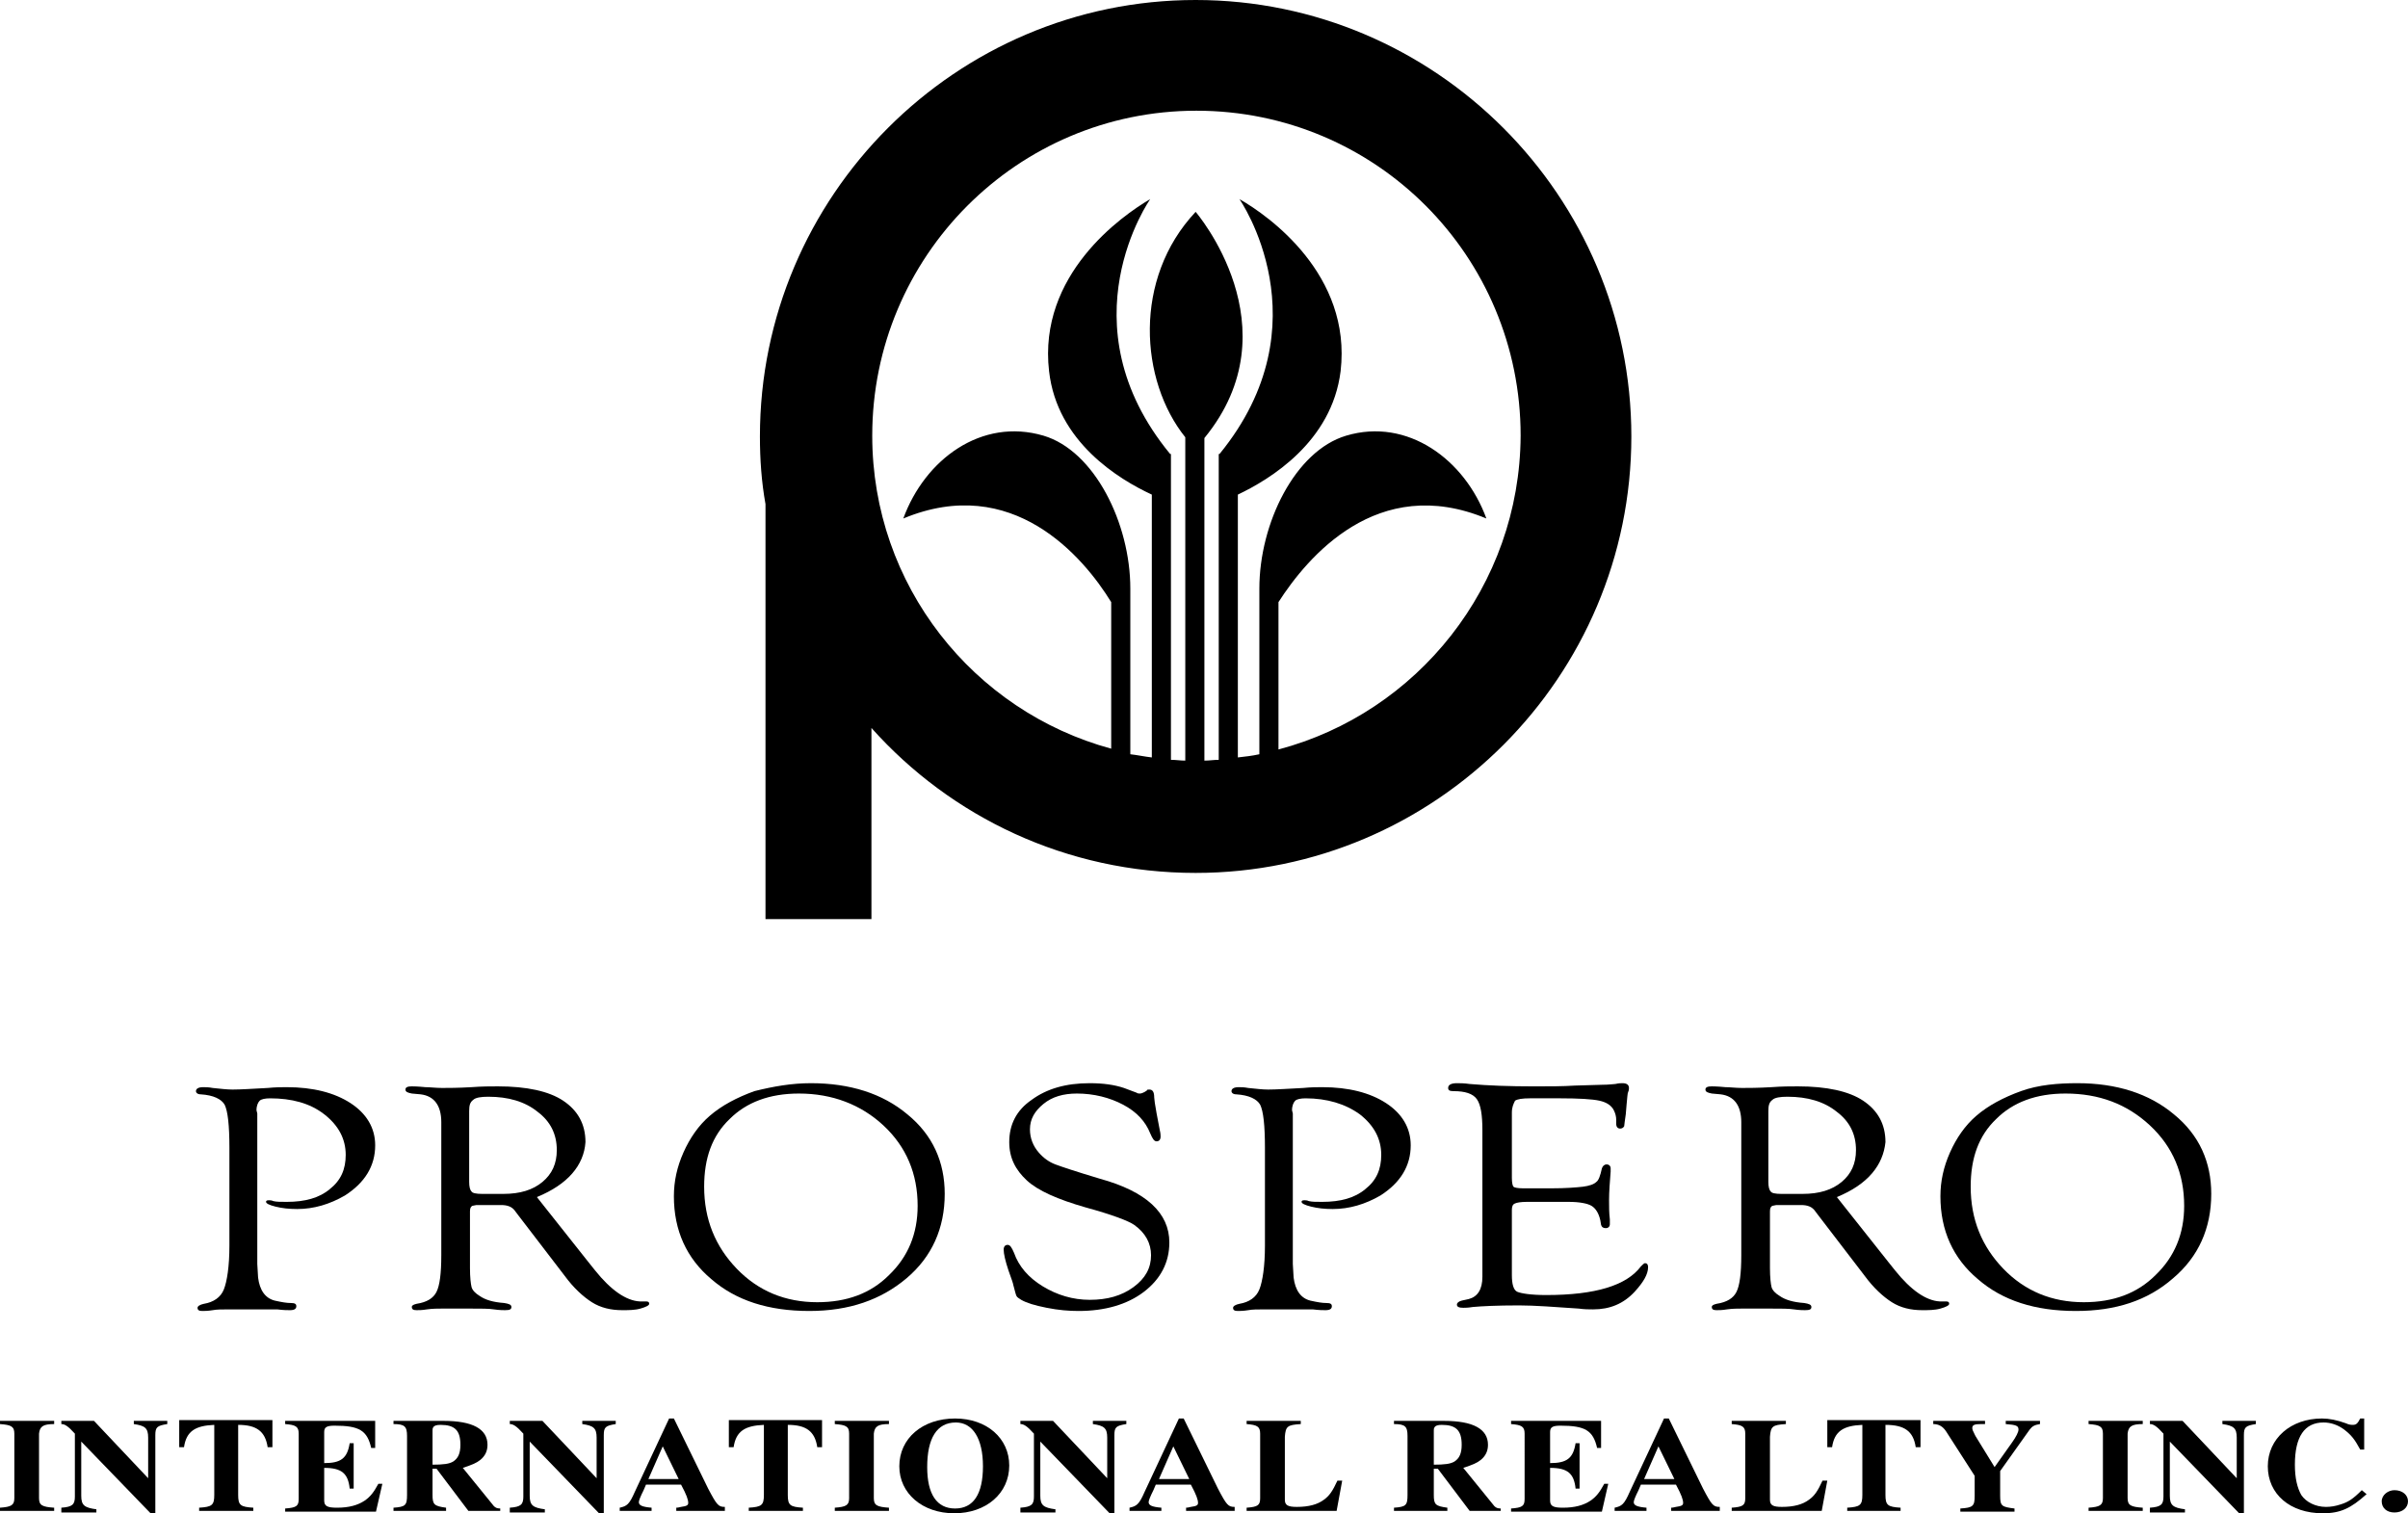
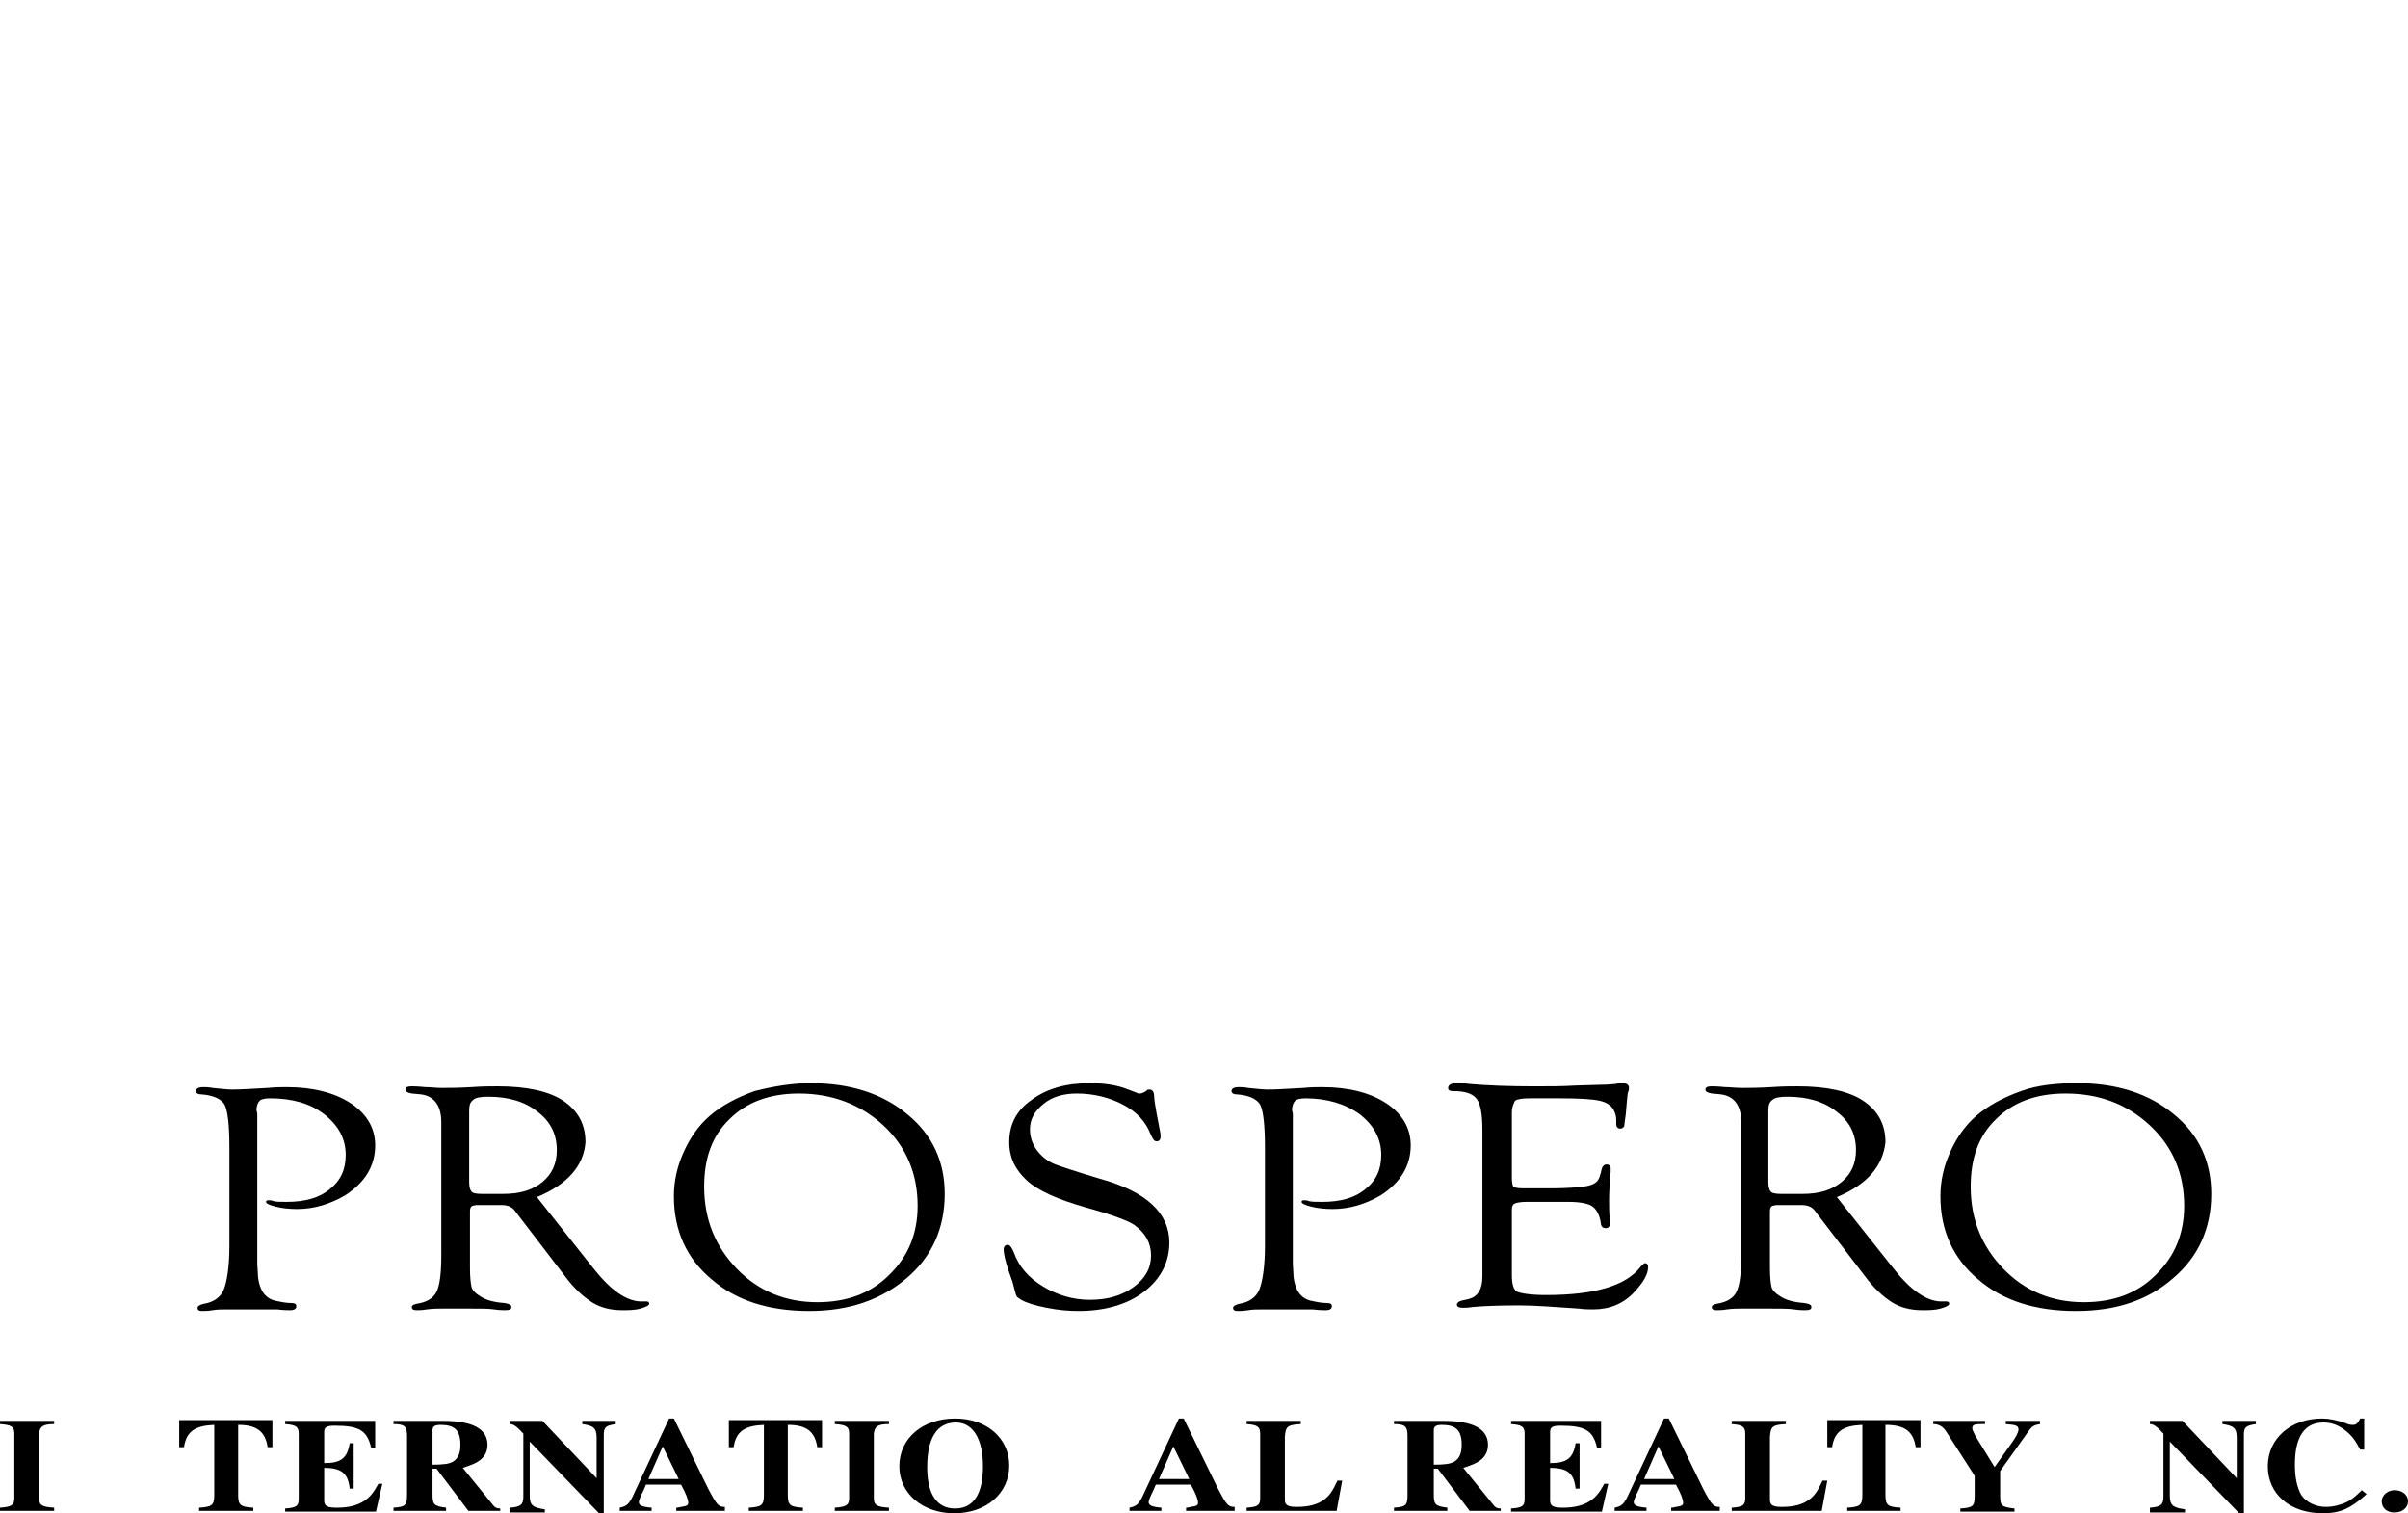
<svg xmlns="http://www.w3.org/2000/svg" version="1.1" id="Layer_1" x="0px" y="0px" viewBox="0 0 302.3 190" style="enable-background:new 0 0 302.3 190;" xml:space="preserve">
  <g>
-     <path d="M150.1,0C120,0,95.4,24.6,95.4,54.8c0,2.9,0.2,5.7,0.7,8.5v52.1h13.3v-24c10,11.2,24.5,18.2,40.7,18.2   c30.1,0,54.7-24.6,54.7-54.8S180.2,0,150.1,0z M160.5,94.1V75.6c3.6-5.6,12.4-16.2,26.1-10.5c-2.7-7.4-9.9-12.7-17.6-10.4   c-6.4,1.9-10.9,11-10.9,19.2h0v20.8c-0.9,0.2-1.8,0.3-2.7,0.4v-33c4-1.9,11.8-6.6,12.9-15.5c1.4-12.1-9-19.5-12.7-21.6   c0,0,10.9,15.6-2.5,32H153v0.1c0,6,0,6,0,6v32.3c-0.6,0-1.2,0.1-1.8,0.1V55c11.4-13.9-1.1-28.4-1.1-28.4c-7.9,8.4-7,21.2-1.3,28.3   v40.6c-0.6,0-1.2-0.1-1.8-0.1V63.1c0,0,0,0,0-6V57h-0.1c-13.5-16.4-2.5-32-2.5-32c-3.6,2.1-14.1,9.5-12.7,21.6   c1,8.9,8.8,13.6,12.9,15.5v33c-0.9-0.1-1.8-0.3-2.7-0.4V73.9h0c0-8.2-4.5-17.3-10.9-19.2c-7.8-2.3-14.9,3-17.6,10.4   c13.7-5.7,22.6,4.8,26.1,10.5v18.4c-17.3-4.7-30-20.5-30-39.3c0-22.5,18.2-40.8,40.7-40.8c22.5,0,40.7,18.2,40.7,40.8   C190.8,73.6,177.9,89.5,160.5,94.1z" />
    <g>
      <path d="M32.3,139.8v16.9l0,2l0.1,1.7c0.2,1.6,0.9,2.6,2.1,2.9c0.9,0.2,1.5,0.3,2,0.3c0.5,0,0.7,0.1,0.7,0.4    c0,0.3-0.2,0.5-0.8,0.5c-0.3,0-0.8,0-1.6-0.1c-0.5,0-1.3,0-2.5,0l-1.7,0l-1.8,0c-0.9,0-1.6,0-2.1,0.1c-0.6,0.1-1.1,0.1-1.3,0.1    c-0.4,0-0.6-0.1-0.6-0.4c0-0.2,0.3-0.4,0.8-0.5c1.2-0.2,2.1-0.8,2.5-1.8c0.4-1,0.7-2.9,0.7-5.5v-12.3c0-2.8-0.2-4.6-0.6-5.4    c-0.4-0.7-1.4-1.2-3-1.3c-0.4,0-0.6-0.2-0.6-0.4c0-0.3,0.3-0.5,0.9-0.5c0.3,0,0.7,0,1.2,0.1c1,0.1,1.8,0.2,2.5,0.2    c1,0,2.5-0.1,4.4-0.2c1-0.1,1.8-0.1,2.4-0.1c3.3,0,6,0.7,8,2s3.1,3.1,3.1,5.3c0,2.6-1.3,4.7-3.8,6.3c-1.9,1.1-3.9,1.7-6,1.7    c-1,0-1.9-0.1-2.7-0.3s-1.2-0.4-1.2-0.6c0-0.2,0.2-0.2,0.4-0.2c0.1,0,0.3,0,0.5,0.1c0.4,0.1,0.9,0.1,1.7,0.1    c2.3,0,4.1-0.5,5.4-1.6c1.4-1.1,2-2.5,2-4.3c0-2-0.9-3.7-2.7-5.1s-4.1-2-6.8-2c-0.6,0-1.1,0.1-1.3,0.3c-0.2,0.2-0.4,0.6-0.4,1.2    L32.3,139.8z" />
      <path d="M67.4,150.3l6.5,8.2l0.8,1c2,2.5,3.9,3.8,5.6,3.9l0.8,0c0.3,0,0.4,0.1,0.4,0.3c0,0.2-0.4,0.4-1.1,0.6    c-0.7,0.2-1.5,0.2-2.3,0.2c-1.4,0-2.7-0.3-3.8-1c-1.1-0.7-2.3-1.8-3.4-3.3l-5.9-7.7l-0.3-0.4c-0.4-0.6-1-0.8-1.8-0.8h-3.1    l-0.5,0.1c-0.2,0.1-0.3,0.3-0.3,0.7v6.3l0,0.8c0,1.2,0.1,2,0.2,2.4c0.1,0.4,0.5,0.8,1,1.1c0.7,0.5,1.7,0.8,3.1,0.9    c0.6,0.1,0.9,0.2,0.9,0.5c0,0.3-0.2,0.4-0.8,0.4c-0.2,0-0.7,0-1.4-0.1c-0.6-0.1-1.6-0.1-3-0.1l-2.3,0l-1.2,0c-0.5,0-1.2,0-1.9,0.1    c-0.6,0.1-1,0.1-1.3,0.1c-0.4,0-0.6-0.1-0.6-0.4c0-0.2,0.2-0.3,0.6-0.4c1.3-0.2,2.1-0.7,2.5-1.5c0.4-0.8,0.6-2.3,0.6-4.6v-14.6    l0-2.1c0-2.1-0.9-3.3-2.6-3.5l-1.1-0.1c-0.5-0.1-0.8-0.2-0.8-0.5c0-0.3,0.3-0.4,0.8-0.4c0.1,0,0.7,0,1.7,0.1    c0.6,0,1.3,0.1,2.1,0.1c0.7,0,2,0,3.7-0.1c1.3-0.1,2.4-0.1,3.3-0.1c3.6,0,6.4,0.6,8.2,1.8c1.8,1.2,2.8,2.9,2.8,5.2    C73.3,146.3,71.3,148.7,67.4,150.3z M60.5,149.9h2.7c2.1,0,3.7-0.5,4.9-1.5c1.2-1,1.8-2.3,1.8-4c0-2-0.8-3.6-2.4-4.8    c-1.6-1.3-3.7-1.9-6.2-1.9c-0.9,0-1.6,0.1-1.9,0.4c-0.4,0.3-0.5,0.7-0.5,1.4l0,0.7v8.2c0,0.6,0.1,1,0.3,1.2    C59.3,149.8,59.8,149.9,60.5,149.9z" />
      <path d="M101.8,136c4.9,0,9,1.3,12.1,3.9c3.2,2.6,4.7,6,4.7,10c0,4.3-1.6,7.9-4.8,10.6s-7.2,4.1-12.2,4.1c-5.1,0-9.2-1.3-12.3-4    c-3.1-2.6-4.7-6.1-4.7-10.4c0-1.9,0.4-3.7,1.2-5.5c0.8-1.8,1.9-3.4,3.3-4.6c1.5-1.3,3.4-2.3,5.6-3.1    C97.1,136.4,99.4,136,101.8,136z M100.3,137.3c-3.7,0-6.6,1.1-8.7,3.2c-2.2,2.1-3.2,4.9-3.2,8.5c0,4.1,1.4,7.5,4.1,10.3    c2.7,2.8,6.1,4.2,10.1,4.2c3.7,0,6.7-1.1,9-3.4c2.4-2.3,3.6-5.2,3.6-8.7c0-4-1.4-7.4-4.3-10.1    C108.1,138.7,104.5,137.3,100.3,137.3z" />
      <path d="M136.8,136c1.7,0,3.1,0.2,4.3,0.6l1.6,0.6c0.1,0.1,0.3,0.1,0.4,0.1c0.2,0,0.4-0.1,0.6-0.2l0.3-0.2c0-0.1,0.1-0.1,0.3-0.1    c0.4,0,0.6,0.3,0.6,1c0,0.2,0.1,0.9,0.3,2l0.4,2.1c0.1,0.4,0.1,0.7,0.1,0.8c0,0.4-0.2,0.6-0.5,0.6c-0.3,0-0.5-0.3-0.8-1    c-0.6-1.5-1.7-2.7-3.4-3.6c-1.7-0.9-3.7-1.4-5.8-1.4c-1.7,0-3.1,0.4-4.2,1.3c-1.1,0.9-1.7,1.9-1.7,3.2c0,1.1,0.4,2.1,1.1,2.9    c0.6,0.7,1.3,1.2,2.1,1.5c0.8,0.3,2.6,0.9,5.6,1.8c5.8,1.6,8.7,4.3,8.7,8c0,2.5-1.1,4.6-3.2,6.2s-4.9,2.4-8.2,2.4    c-1.2,0-2.5-0.1-4-0.4c-1.5-0.3-2.5-0.6-3.2-1c-0.3-0.2-0.5-0.3-0.6-0.5c-0.1-0.2-0.2-0.7-0.4-1.4c0-0.1-0.2-0.7-0.6-1.8    c-0.4-1.2-0.6-2.1-0.6-2.6c0-0.4,0.2-0.6,0.5-0.6c0.3,0,0.5,0.3,0.8,1c0.6,1.7,1.8,3.1,3.6,4.2c1.8,1.1,3.8,1.7,5.9,1.7    c2.2,0,4-0.5,5.5-1.6s2.2-2.4,2.2-4c0-1.5-0.7-2.8-2.1-3.8c-0.7-0.5-2.8-1.3-6.1-2.2c-3.5-1-6-2.1-7.4-3.4s-2.2-2.8-2.2-4.8    c0-2.2,0.9-4,2.8-5.3C131.4,136.7,133.8,136,136.8,136z" />
      <path d="M162.3,139.8v16.9l0,2l0.1,1.7c0.2,1.6,0.9,2.6,2.1,2.9c0.9,0.2,1.5,0.3,2,0.3c0.5,0,0.7,0.1,0.7,0.4    c0,0.3-0.2,0.5-0.8,0.5c-0.3,0-0.8,0-1.6-0.1c-0.5,0-1.3,0-2.5,0l-1.7,0l-1.8,0c-0.9,0-1.6,0-2.1,0.1c-0.6,0.1-1.1,0.1-1.3,0.1    c-0.4,0-0.6-0.1-0.6-0.4c0-0.2,0.3-0.4,0.8-0.5c1.2-0.2,2.1-0.8,2.5-1.8c0.4-1,0.7-2.9,0.7-5.5v-12.3c0-2.8-0.2-4.6-0.6-5.4    c-0.4-0.7-1.4-1.2-3-1.3c-0.4,0-0.6-0.2-0.6-0.4c0-0.3,0.3-0.5,0.9-0.5c0.3,0,0.7,0,1.2,0.1c1,0.1,1.8,0.2,2.5,0.2    c1,0,2.5-0.1,4.4-0.2c1-0.1,1.8-0.1,2.4-0.1c3.3,0,6,0.7,8,2s3.1,3.1,3.1,5.3c0,2.6-1.3,4.7-3.8,6.3c-1.9,1.1-3.9,1.7-6,1.7    c-1,0-1.9-0.1-2.7-0.3s-1.2-0.4-1.2-0.6c0-0.2,0.2-0.2,0.4-0.2c0.1,0,0.3,0,0.5,0.1c0.4,0.1,0.9,0.1,1.7,0.1    c2.3,0,4.1-0.5,5.4-1.6c1.4-1.1,2-2.5,2-4.3c0-2-0.9-3.7-2.7-5.1c-1.8-1.3-4.1-2-6.8-2c-0.6,0-1.1,0.1-1.3,0.3    c-0.2,0.2-0.4,0.6-0.4,1.2L162.3,139.8z" />
      <path d="M189.8,139.7v8.2c0,0.6,0.1,1,0.2,1.1c0.1,0.1,0.5,0.2,1.2,0.2h3.6c1.7,0,3-0.1,3.9-0.2c0.8-0.1,1.4-0.3,1.7-0.6    c0.3-0.2,0.5-0.8,0.7-1.7c0.1-0.3,0.3-0.5,0.6-0.5c0.3,0,0.5,0.2,0.5,0.5c0,0.1,0,0.2,0,0.4c-0.1,1.3-0.2,2.5-0.2,3.6    c0,0.8,0,1.6,0.1,2.4c0,0.3,0,0.5,0,0.6c0,0.3-0.2,0.5-0.5,0.5c-0.3,0-0.5-0.1-0.6-0.4l-0.1-0.6c-0.2-0.9-0.6-1.5-1.1-1.8    s-1.5-0.5-2.9-0.5h-5.2c-0.8,0-1.3,0.1-1.5,0.2c-0.3,0.1-0.4,0.4-0.4,0.8l0,0.7v7.5c0,1.1,0.2,1.9,0.7,2.1s1.7,0.4,3.6,0.4    c6.2,0,10.1-1.2,11.9-3.6c0.2-0.2,0.4-0.4,0.5-0.4c0.3,0,0.4,0.2,0.4,0.5c0,0.9-0.6,1.9-1.7,3.1c-1.4,1.5-3.1,2.2-5.2,2.2    c-0.5,0-1.1,0-1.8-0.1c-3-0.2-5.5-0.4-7.5-0.4c-2.8,0-4.7,0.1-5.8,0.2c-0.6,0.1-1,0.1-1.2,0.1c-0.5,0-0.8-0.1-0.8-0.4    c0-0.2,0.2-0.4,0.6-0.5l0.9-0.2c1.1-0.3,1.7-1.2,1.7-2.8l0-1.3v-17.1c0-1.9-0.2-3.2-0.7-3.9s-1.5-1-2.9-1c-0.5,0-0.7-0.1-0.7-0.4    c0-0.4,0.4-0.6,1.1-0.6c0.4,0,0.9,0,1.6,0.1c2.3,0.2,5,0.3,8.1,0.3c1.9,0,3.6,0,5.1-0.1l3.4-0.1c0.9,0,1.5-0.1,1.7-0.1    c0.4-0.1,0.7-0.1,0.9-0.1c0.5,0,0.8,0.2,0.8,0.6c0,0.1,0,0.3-0.1,0.5s-0.1,0.7-0.2,1.6l-0.1,1.2c-0.1,0.8-0.2,1.3-0.2,1.5    c-0.1,0.2-0.3,0.3-0.5,0.3c-0.3,0-0.5-0.2-0.5-0.6v-0.5c0-0.4-0.1-0.8-0.3-1.2c-0.3-0.6-0.9-1-1.8-1.2c-0.9-0.2-2.6-0.3-5-0.3    h-3.7c-1,0-1.6,0.1-1.9,0.3C190,138.6,189.8,139,189.8,139.7z" />
      <path d="M230.6,150.3l6.5,8.2l0.8,1c2,2.5,3.9,3.8,5.6,3.9l0.8,0c0.3,0,0.4,0.1,0.4,0.3c0,0.2-0.4,0.4-1.1,0.6    c-0.7,0.2-1.5,0.2-2.3,0.2c-1.4,0-2.7-0.3-3.8-1c-1.1-0.7-2.3-1.8-3.4-3.3l-5.9-7.7l-0.3-0.4c-0.4-0.6-1-0.8-1.8-0.8h-3.1    l-0.5,0.1c-0.2,0.1-0.3,0.3-0.3,0.7v6.3l0,0.8c0,1.2,0.1,2,0.2,2.4s0.5,0.8,1,1.1c0.7,0.5,1.7,0.8,3.1,0.9    c0.6,0.1,0.9,0.2,0.9,0.5c0,0.3-0.2,0.4-0.8,0.4c-0.2,0-0.7,0-1.4-0.1c-0.6-0.1-1.6-0.1-3-0.1l-2.3,0l-1.2,0c-0.5,0-1.2,0-1.9,0.1    c-0.6,0.1-1,0.1-1.3,0.1c-0.4,0-0.6-0.1-0.6-0.4c0-0.2,0.2-0.3,0.6-0.4c1.3-0.2,2.1-0.7,2.5-1.5c0.4-0.8,0.6-2.3,0.6-4.6v-14.6    l0-2.1c0-2.1-0.9-3.3-2.6-3.5l-1.1-0.1c-0.5-0.1-0.8-0.2-0.8-0.5c0-0.3,0.3-0.4,0.8-0.4c0.1,0,0.7,0,1.7,0.1    c0.6,0,1.3,0.1,2.1,0.1c0.7,0,2,0,3.7-0.1c1.3-0.1,2.4-0.1,3.3-0.1c3.6,0,6.4,0.6,8.2,1.8c1.8,1.2,2.8,2.9,2.8,5.2    C236.4,146.3,234.5,148.7,230.6,150.3z M223.6,149.9h2.7c2.1,0,3.7-0.5,4.9-1.5c1.2-1,1.8-2.3,1.8-4c0-2-0.8-3.6-2.4-4.8    c-1.6-1.3-3.7-1.9-6.2-1.9c-0.9,0-1.6,0.1-1.9,0.4c-0.4,0.3-0.5,0.7-0.5,1.4l0,0.7v8.2c0,0.6,0.1,1,0.3,1.2    C222.4,149.8,222.9,149.9,223.6,149.9z" />
      <path d="M260.8,136c4.9,0,9,1.3,12.1,3.9c3.2,2.6,4.7,6,4.7,10c0,4.3-1.6,7.9-4.8,10.6c-3.2,2.8-7.2,4.1-12.2,4.1    c-5.1,0-9.2-1.3-12.3-4c-3.1-2.6-4.7-6.1-4.7-10.4c0-1.9,0.4-3.7,1.2-5.5c0.8-1.8,1.9-3.4,3.3-4.6c1.5-1.3,3.4-2.3,5.6-3.1    S258.4,136,260.8,136z M259.3,137.3c-3.7,0-6.6,1.1-8.7,3.2c-2.2,2.1-3.2,4.9-3.2,8.5c0,4.1,1.4,7.5,4.1,10.3    c2.7,2.8,6.1,4.2,10.1,4.2c3.7,0,6.7-1.1,9-3.4c2.4-2.3,3.6-5.2,3.6-8.7c0-4-1.4-7.4-4.3-10.1S263.5,137.3,259.3,137.3z" />
    </g>
    <g>
      <path d="M6.8,189.7H0v-0.4c1.4-0.1,1.8-0.3,1.8-1.2V180c0-0.9-0.4-1.1-1.8-1.2v-0.4h6.8v0.4c-1.4,0-1.8,0.3-1.9,1.2v8.1    c0,0.9,0.4,1.1,1.9,1.2V189.7z" />
-       <path d="M7.7,189.3c1.4-0.1,1.7-0.4,1.7-1.4V180c-0.9-1-1.3-1.2-1.7-1.2v-0.4h4.1l6.8,7.2v-5.1c0-1.2-0.4-1.5-1.8-1.7v-0.4h4.2    v0.4c-1.3,0.2-1.5,0.4-1.5,1.4v9.9h-0.5l-8.8-9.1v6.8c0,1.2,0.4,1.5,1.9,1.7v0.4H7.7V189.3z" />
      <path d="M32,189.7h-7v-0.4c1.6-0.1,1.9-0.3,1.9-1.6v-8.8c-2.4,0.1-3.5,0.8-3.8,2.8h-0.6l0-3.4h11.7l0,3.4h-0.6    c-0.3-2-1.4-2.8-3.7-2.8v8.8c0,1.3,0.3,1.5,1.9,1.6V189.7z" />
      <path d="M35.8,178.4h11.3v3.4h-0.5c-0.5-2.2-1.5-2.8-4.6-2.8c-1,0-1.3,0.2-1.3,0.8v3.9c2.1,0,2.9-0.6,3.2-2.5h0.5v5.7h-0.5    c-0.2-1.9-1-2.6-3.2-2.6v4.1c0,0.7,0.4,0.9,1.6,0.9c1.5,0,2.6-0.3,3.5-0.9c0.7-0.5,1.1-1,1.7-2.1H48l-0.8,3.5H35.8v-0.4    c1.4-0.1,1.7-0.3,1.7-1.2V180c0-0.9-0.4-1.1-1.7-1.2V178.4z" />
      <path d="M62.8,189.7h-4l-4-5.3h-0.5v3.3c0,1.2,0.2,1.4,1.7,1.6v0.4h-6.6v-0.4c1.5-0.1,1.7-0.3,1.7-1.6v-7.4c0-1.2-0.3-1.5-1.7-1.5    v-0.4h6.3c3.6,0,5.5,1,5.5,3c0,0.8-0.3,1.4-0.9,1.9c-0.5,0.4-1,0.6-2.2,1l3.9,4.8c0.2,0.2,0.4,0.3,0.8,0.3V189.7z M54.2,183.9    c1.5,0,2.2-0.1,2.7-0.4c0.6-0.4,0.9-1,0.9-2.1c0-1.8-0.7-2.5-2.5-2.5c-0.5,0-0.8,0.1-0.9,0.3c-0.1,0.1-0.1,0.3-0.1,0.4V183.9z" />
      <path d="M64,189.3c1.4-0.1,1.7-0.4,1.7-1.4V180c-0.9-1-1.3-1.2-1.7-1.2v-0.4h4.1l6.8,7.2v-5.1c0-1.2-0.4-1.5-1.8-1.7v-0.4h4.2v0.4    c-1.3,0.2-1.5,0.4-1.5,1.4v9.9h-0.5l-8.8-9.1v6.8c0,1.2,0.4,1.5,1.9,1.7v0.4H64V189.3z" />
      <path d="M91.2,189.7h-6.3v-0.4c0.3,0,0.5-0.1,0.6-0.1c0.7-0.1,0.9-0.2,0.9-0.5c0-0.4-0.2-1-0.9-2.3h-4.4l-0.3,0.7    c-0.4,0.8-0.6,1.3-0.6,1.5c0,0.4,0.4,0.6,1.6,0.7v0.4h-4v-0.4c0.9-0.2,1.2-0.4,1.9-2l4.3-9.2h0.6l4.3,8.8c1.1,2.1,1.3,2.3,2.1,2.3    V189.7z M85.2,185.7l-2-4.1l-1.8,4.1H85.2z" />
      <path d="M101,189.7h-7v-0.4c1.6-0.1,1.9-0.3,1.9-1.6v-8.8c-2.4,0.1-3.5,0.8-3.8,2.8h-0.6l0-3.4h11.7l0,3.4h-0.6    c-0.3-2-1.4-2.8-3.7-2.8v8.8c0,1.3,0.3,1.5,1.9,1.6V189.7z" />
      <path d="M111.6,189.7h-6.8v-0.4c1.4-0.1,1.8-0.3,1.8-1.2V180c0-0.9-0.4-1.1-1.8-1.2v-0.4h6.8v0.4c-1.4,0-1.8,0.3-1.9,1.2v8.1    c0,0.9,0.4,1.1,1.9,1.2V189.7z" />
      <path d="M126.7,184c0,3.5-2.9,6-6.9,6c-4,0-6.9-2.5-6.9-5.9c0-3.5,2.9-6,7-6C123.9,178.1,126.7,180.6,126.7,184z M116.4,184.2    c0,3.4,1.2,5.2,3.5,5.2c2.3,0,3.5-1.8,3.5-5.3c0-3.5-1.3-5.5-3.4-5.5C117.6,178.6,116.4,180.6,116.4,184.2z" />
-       <path d="M128.1,189.3c1.4-0.1,1.7-0.4,1.7-1.4V180c-0.9-1-1.3-1.2-1.7-1.2v-0.4h4.1l6.8,7.2v-5.1c0-1.2-0.4-1.5-1.8-1.7v-0.4h4.2    v0.4c-1.3,0.2-1.5,0.4-1.5,1.4v9.9h-0.5l-8.8-9.1v6.8c0,1.2,0.4,1.5,1.9,1.7v0.4h-4.4V189.3z" />
      <path d="M155.2,189.7h-6.3v-0.4c0.3,0,0.5-0.1,0.6-0.1c0.7-0.1,0.9-0.2,0.9-0.5c0-0.4-0.2-1-0.9-2.3h-4.4l-0.3,0.7    c-0.4,0.8-0.6,1.3-0.6,1.5c0,0.4,0.4,0.6,1.6,0.7v0.4h-4v-0.4c0.9-0.2,1.2-0.4,1.9-2l4.3-9.2h0.6l4.3,8.8c1.1,2.1,1.3,2.3,2.1,2.3    V189.7z M149.3,185.7l-2-4.1l-1.8,4.1H149.3z" />
      <path d="M167.8,189.7h-11.3v-0.4c1.4-0.1,1.7-0.3,1.7-1.2V180c0-0.9-0.4-1.1-1.7-1.2v-0.4h6.8v0.4c-1.7,0.1-1.9,0.3-2,1.6v7.9    c0,0.7,0.4,0.9,1.5,0.9c1.5,0,2.6-0.3,3.4-0.9c0.7-0.5,1.1-1.1,1.7-2.4h0.6L167.8,189.7z" />
      <path d="M188.5,189.7h-4l-4-5.3h-0.5v3.3c0,1.2,0.2,1.4,1.7,1.6v0.4H175v-0.4c1.5-0.1,1.7-0.3,1.7-1.6v-7.4c0-1.2-0.3-1.5-1.7-1.5    v-0.4h6.3c3.6,0,5.5,1,5.5,3c0,0.8-0.3,1.4-0.9,1.9c-0.5,0.4-1,0.6-2.2,1l3.9,4.8c0.2,0.2,0.4,0.3,0.8,0.3V189.7z M179.9,183.9    c1.5,0,2.2-0.1,2.7-0.4c0.6-0.4,0.9-1,0.9-2.1c0-1.8-0.7-2.5-2.5-2.5c-0.5,0-0.8,0.1-0.9,0.3c-0.1,0.1-0.1,0.3-0.1,0.4V183.9z" />
      <path d="M189.7,178.4h11.3v3.4h-0.5c-0.5-2.2-1.5-2.8-4.6-2.8c-1,0-1.3,0.2-1.3,0.8v3.9c2.1,0,2.9-0.6,3.2-2.5h0.5v5.7h-0.5    c-0.2-1.9-1-2.6-3.2-2.6v4.1c0,0.7,0.4,0.9,1.6,0.9c1.5,0,2.6-0.3,3.5-0.9c0.7-0.5,1.1-1,1.7-2.1h0.5l-0.8,3.5h-11.4v-0.4    c1.4-0.1,1.7-0.3,1.7-1.2V180c0-0.9-0.4-1.1-1.7-1.2V178.4z" />
      <path d="M216.1,189.7h-6.3v-0.4c0.3,0,0.5-0.1,0.6-0.1c0.7-0.1,0.9-0.2,0.9-0.5c0-0.4-0.2-1-0.9-2.3h-4.4l-0.3,0.7    c-0.4,0.8-0.6,1.3-0.6,1.5c0,0.4,0.4,0.6,1.6,0.7v0.4h-4v-0.4c0.9-0.2,1.2-0.4,1.9-2l4.3-9.2h0.6l4.3,8.8c1.1,2.1,1.3,2.3,2.1,2.3    V189.7z M210.2,185.7l-2-4.1l-1.8,4.1H210.2z" />
      <path d="M228.7,189.7h-11.3v-0.4c1.4-0.1,1.7-0.3,1.7-1.2V180c0-0.9-0.4-1.1-1.7-1.2v-0.4h6.8v0.4c-1.7,0.1-1.9,0.3-2,1.6v7.9    c0,0.7,0.4,0.9,1.5,0.9c1.5,0,2.6-0.3,3.4-0.9c0.7-0.5,1.1-1.1,1.7-2.4h0.6L228.7,189.7z" />
      <path d="M238.9,189.7h-7v-0.4c1.6-0.1,1.9-0.3,1.9-1.6v-8.8c-2.4,0.1-3.5,0.8-3.8,2.8h-0.6l0-3.4h11.7l0,3.4h-0.6    c-0.3-2-1.4-2.8-3.8-2.8v8.8c0,1.3,0.3,1.5,1.9,1.6V189.7z" />
      <path d="M256.1,178.8c-0.7,0.1-1,0.3-1.3,0.7l-3.7,5.2v3.1c0,1.3,0.2,1.4,1.8,1.6v0.4h-6.8v-0.4c1.6-0.1,1.8-0.3,1.8-1.6v-2.5    l-3.6-5.6c-0.4-0.6-0.9-0.9-1.6-0.9v-0.4h6.5v0.4c-0.2,0-0.4,0-0.5,0c-0.8,0-1.1,0.1-1.1,0.5c0,0.2,0.1,0.4,0.3,0.8l0.1,0.2    l2.4,3.9l2.2-3.1c0.5-0.7,0.8-1.3,0.8-1.6c0-0.5-0.3-0.6-1.6-0.7v-0.4h4.3V178.8z" />
-       <path d="M269,189.7h-6.8v-0.4c1.4-0.1,1.8-0.3,1.8-1.2V180c0-0.9-0.4-1.1-1.8-1.2v-0.4h6.8v0.4c-1.4,0-1.8,0.3-1.9,1.2v8.1    c0,0.9,0.4,1.1,1.9,1.2V189.7z" />
      <path d="M269.9,189.3c1.4-0.1,1.7-0.4,1.7-1.4V180c-0.9-1-1.3-1.2-1.7-1.2v-0.4h4.1l6.8,7.2v-5.1c0-1.2-0.4-1.5-1.8-1.7v-0.4h4.2    v0.4c-1.3,0.2-1.5,0.4-1.5,1.4v9.9h-0.5l-8.8-9.1v6.8c0,1.2,0.4,1.5,1.9,1.7v0.4h-4.4V189.3z" />
      <path d="M297.1,187.6c-2,1.8-3.3,2.4-5.5,2.4c-4.1,0-6.9-2.4-6.9-5.9c0-3.5,2.9-6,6.8-6c0.9,0,1.9,0.2,3,0.6    c0.4,0.2,0.7,0.2,0.9,0.2c0.4,0,0.6-0.2,0.9-0.8h0.5v3.9h-0.5c-0.7-1.3-1.1-1.8-2-2.5c-0.8-0.6-1.7-0.9-2.6-0.9    c-2.4,0-3.6,1.8-3.6,5.3c0,1.7,0.3,2.9,0.8,3.8c0.6,0.9,1.8,1.5,3.1,1.5c0.6,0,1.2-0.1,1.8-0.3c1-0.3,1.6-0.7,2.7-1.8L297.1,187.6    z" />
      <path d="M302.3,188.5c0,0.8-0.7,1.4-1.7,1.4s-1.6-0.6-1.6-1.4c0-0.8,0.8-1.4,1.6-1.4C301.6,187.1,302.3,187.7,302.3,188.5z" />
    </g>
  </g>
</svg>